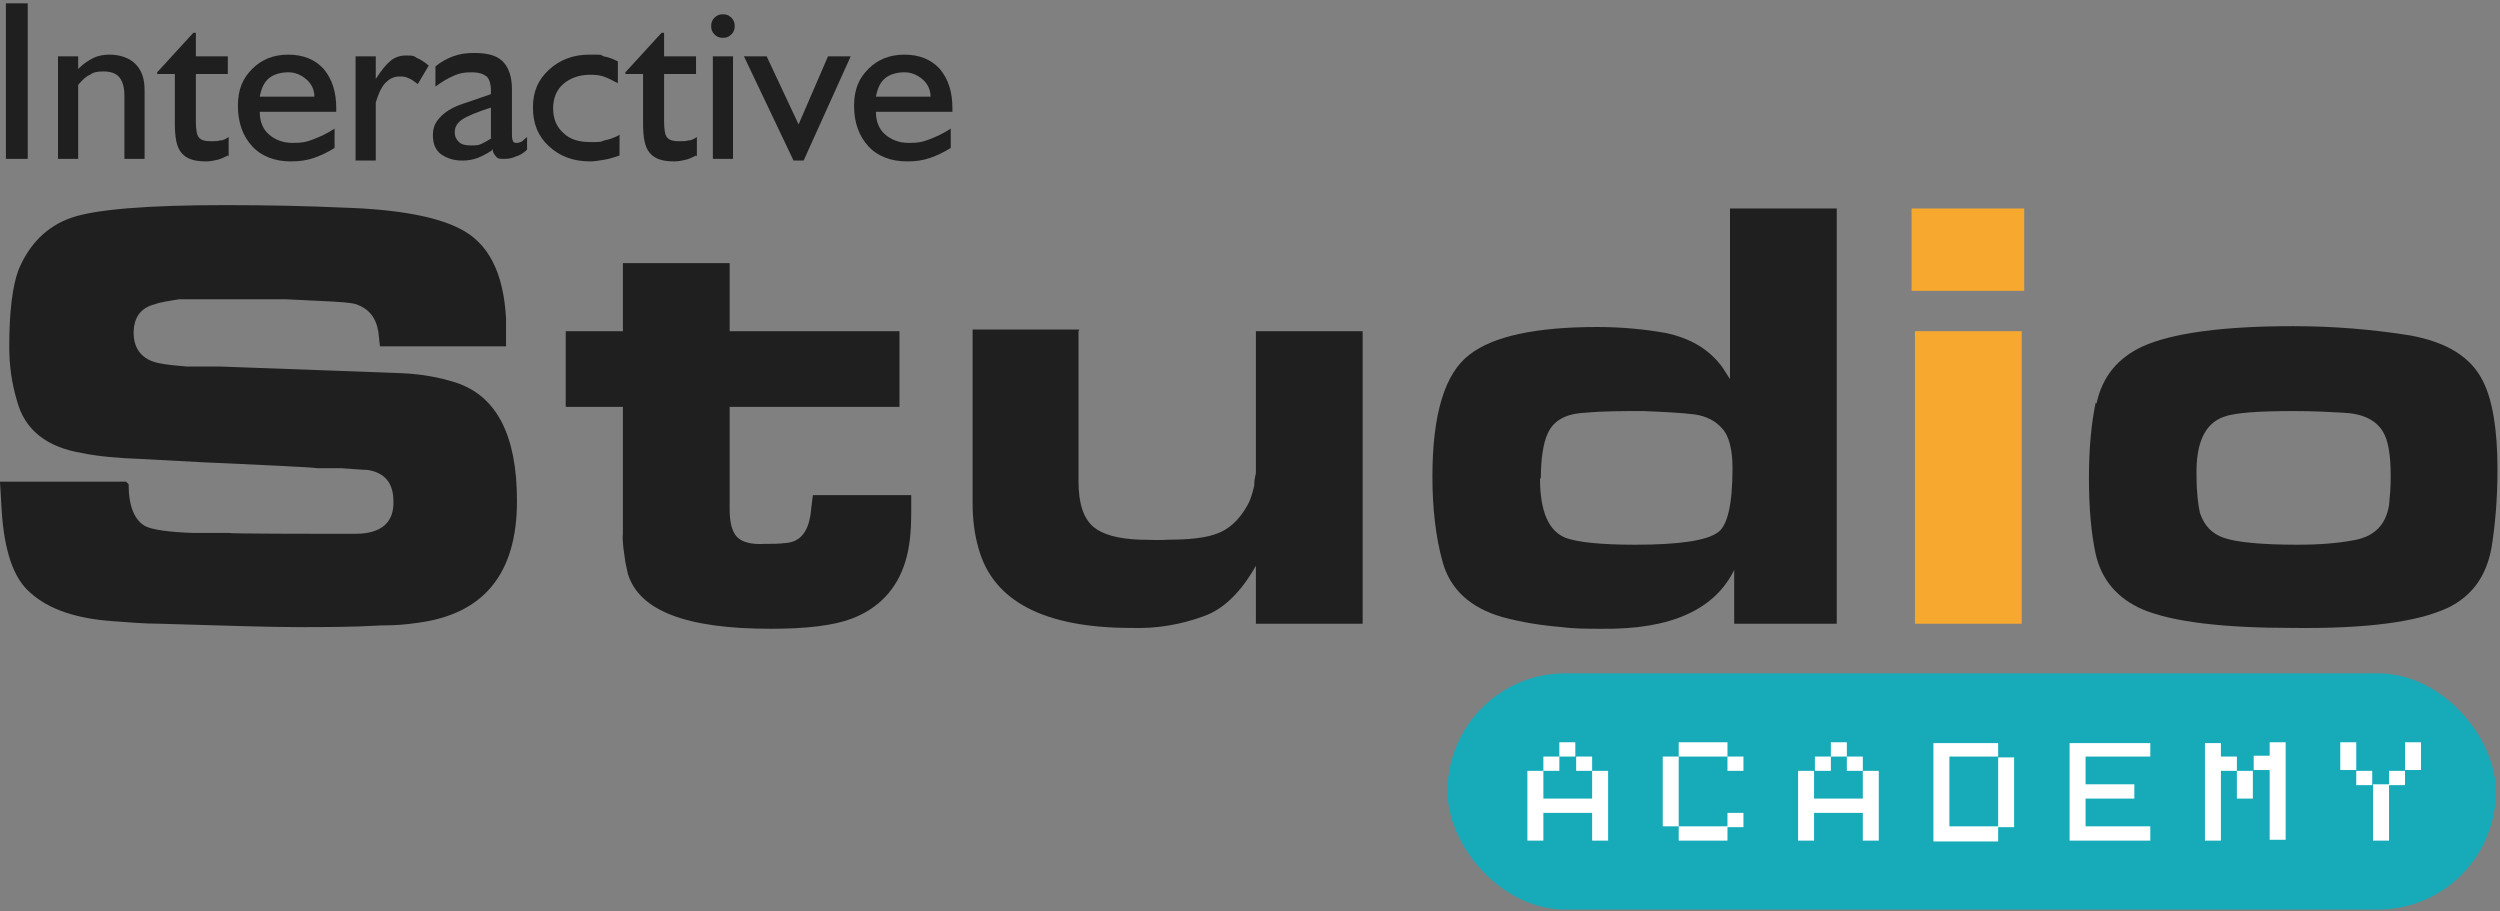
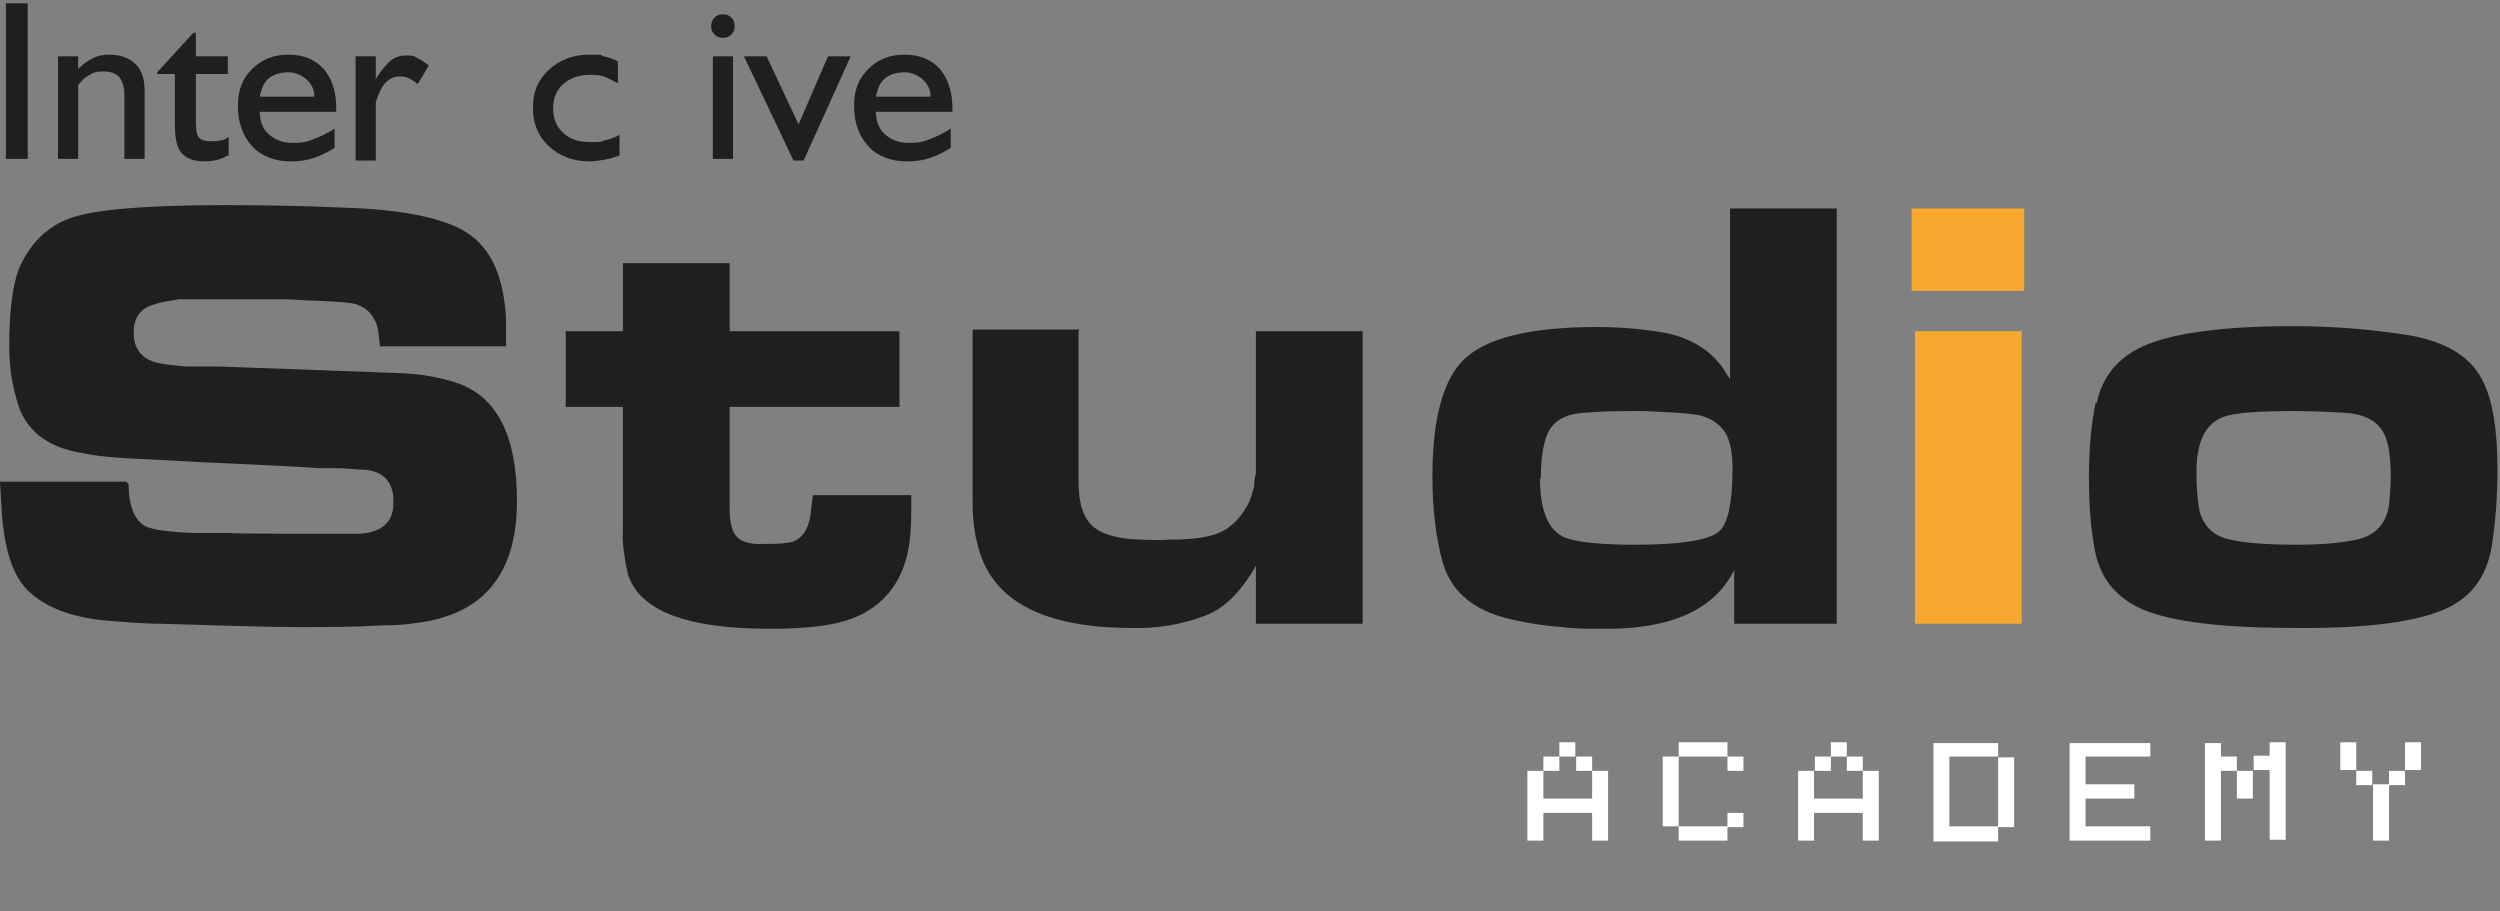
<svg xmlns="http://www.w3.org/2000/svg" id="Calque_1" data-name="Calque 1" version="1.1" viewBox="0 0 297.4 108.4">
  <rect x="0" y="0" width="297.4" height="108.4" fill="#808080" stroke="none" />
  <defs>
    <style>
      .cls-1 {
        fill: #17abba;
      }

      .cls-1, .cls-2, .cls-3, .cls-4 {
        stroke-width: 0px;
      }

      .cls-2 {
        fill: #1f1f1f;
      }

      .cls-3 {
        fill: #f7a92f;
      }

      .cls-4 {
        fill: #fff;
      }
    </style>
  </defs>
-   <rect class="cls-1" x="172.2" y="80.1" width="124.7" height="28.1" rx="14" ry="14" />
  <g>
    <path class="cls-2" d="M.7,18.9V.4h2.6v18.5H.7Z" />
    <path class="cls-2" d="M6.9,18.9V6.7h2.4v1.5c.6-.6,1.2-1,1.8-1.3.6-.3,1.3-.4,1.9-.4,1.3,0,2.4.4,3.1,1.1.8.8,1.1,1.8,1.1,3.2v8.1h-2.4v-7.5c0-1-.2-1.7-.6-2.2-.4-.5-1.1-.7-1.9-.7s-1.2.1-1.6.4c-.5.2-.9.6-1.4,1.2v8.8h-2.4Z" />
    <path class="cls-2" d="M27.1,18.5c-.4.2-.8.4-1.2.5-.4.1-.9.2-1.4.2-1.4,0-2.3-.3-2.9-1-.6-.7-.8-1.8-.8-3.6v-5.8h-2.1v-.2l4.3-4.7h.3v2.8h3.8v2.1h-3.8v5.6c0,1,.1,1.7.4,2,.3.3.7.4,1.4.4s.7,0,1.1-.1c.4,0,.7-.2,1-.4v2.3Z" />
    <path class="cls-2" d="M39.8,17.6c-.8.5-1.6.9-2.5,1.2-.9.3-1.7.4-2.7.4-1.9,0-3.5-.6-4.6-1.8-1.1-1.2-1.7-2.8-1.7-4.8s.6-3.3,1.7-4.4c1.1-1.1,2.5-1.7,4.3-1.7s3.2.6,4.2,1.7c1,1.2,1.5,2.7,1.5,4.7v.4h-9.1c0,1.2.4,2.1,1.1,2.7.7.6,1.6,1,2.8,1s1.6-.1,2.4-.4c.8-.3,1.7-.7,2.6-1.3v2.4ZM30.9,11.5h6.5c0-.9-.4-1.6-1-2.1-.6-.5-1.3-.8-2.1-.8s-1.7.2-2.3.7c-.6.5-.9,1.2-1.1,2.2Z" />
    <path class="cls-2" d="M42.3,18.9V6.7h2.4v2.7c.7-1.1,1.3-1.8,1.8-2.2.5-.4,1.1-.6,1.8-.6s.9,0,1.3.3c.5.2.9.5,1.4.9l-1.3,2.2c-.4-.3-.8-.6-1.1-.7-.4-.2-.7-.2-1.1-.2-.7,0-1.2.3-1.7.8-.5.6-.8,1.3-1.1,2.3v6.9h-2.4Z" />
-     <path class="cls-2" d="M58.5,17.9c-.6.4-1.2.7-1.7.9-.6.2-1.1.3-1.8.3-1.1,0-1.9-.3-2.6-.8-.6-.5-.9-1.2-.9-2.2s.3-1.6,1-2.3c.7-.7,1.7-1.2,3-1.6l2.9-1c0,0,0-.1,0-.2,0,0,0-.2,0-.3,0-.7-.2-1.3-.5-1.6-.4-.3-.9-.5-1.8-.5s-1.4.1-2.1.4c-.7.3-1.4.7-2.2,1.3v-2.4c.6-.5,1.3-.9,2.1-1.2s1.6-.4,2.5-.4c1.6,0,2.7.3,3.4,1,.7.7,1.1,1.8,1.1,3.3v5.2c0,.4,0,.7.1.9,0,.2.2.3.4.3s.3,0,.5-.1c.2,0,.4-.3.8-.6v1.5c-.4.4-.9.7-1.3.8-.4.2-.9.3-1.4.3s-.8,0-1-.3c-.2-.2-.4-.5-.4-.9ZM58.4,16.4v-3.6c-1.6.5-2.8,1-3.4,1.4-.6.4-.9.9-.9,1.5s.2.9.5,1.2c.3.3.8.4,1.4.4s.9,0,1.3-.2c.4-.2.8-.4,1.2-.7Z" />
    <path class="cls-2" d="M73.7,16v2.5c-.6.2-1.2.4-1.8.5-.6.1-1.2.2-1.7.2-2,0-3.6-.6-4.9-1.8-1.3-1.2-1.9-2.7-1.9-4.6s.6-3.3,1.9-4.5c1.3-1.2,2.9-1.8,4.8-1.8s1.2,0,1.7.2c.6.1,1.1.3,1.7.6v2.6c-.6-.3-1.1-.6-1.7-.8-.6-.2-1.1-.2-1.7-.2-1.2,0-2.3.4-3.1,1.1-.8.7-1.2,1.7-1.2,2.9s.4,2.2,1.2,2.9c.8.8,1.9,1.1,3.2,1.1s1.2,0,1.7-.2c.6-.1,1.1-.3,1.7-.6Z" />
-     <path class="cls-2" d="M82.8,18.5c-.4.2-.8.4-1.2.5-.4.1-.9.2-1.4.2-1.4,0-2.3-.3-2.9-1-.6-.7-.8-1.8-.8-3.6v-5.8h-2.1v-.2l4.3-4.7h.3v2.8h3.8v2.1h-3.8v5.6c0,1,.1,1.7.4,2,.3.3.7.4,1.4.4s.7,0,1.1-.1c.4,0,.7-.2,1-.4v2.3Z" />
    <path class="cls-2" d="M84.6,3.1c0-.4.1-.7.4-1,.3-.3.6-.4,1-.4s.7.1,1,.4c.3.3.4.6.4,1s-.1.7-.4,1-.6.4-1,.4-.7-.1-1-.4c-.3-.3-.4-.6-.4-1ZM84.8,18.9V6.7h2.4v12.2h-2.4Z" />
    <path class="cls-2" d="M94.4,19.1l-5.9-12.4h2.7l3.8,8.1,3.5-8.1h2.7l-5.6,12.4h-1.1Z" />
    <path class="cls-2" d="M113.1,17.6c-.8.5-1.6.9-2.5,1.2-.9.3-1.7.4-2.7.4-1.9,0-3.5-.6-4.6-1.8-1.1-1.2-1.7-2.8-1.7-4.8s.6-3.3,1.7-4.4c1.1-1.1,2.5-1.7,4.3-1.7s3.2.6,4.2,1.7c1,1.2,1.5,2.7,1.5,4.7v.4h-9.1c0,1.2.4,2.1,1.1,2.7.7.6,1.6,1,2.8,1s1.6-.1,2.4-.4c.8-.3,1.7-.7,2.6-1.3v2.4ZM104.2,11.5h6.5c0-.9-.4-1.6-1-2.1-.6-.5-1.3-.8-2.1-.8s-1.7.2-2.3.7c-.6.5-.9,1.2-1.1,2.2Z" />
  </g>
  <path class="cls-2" d="M15.3,57.6c0,2.6.7,4.3,2,5,.8.4,2.7.7,5.7.8h4.3c0,.1,11,.1,11,.1h4c3.1,0,4.6-1.4,4.5-3.9,0-2.2-1.1-3.4-3.1-3.7-.5,0-1.6-.1-3-.2h-3c0-.1-9-.5-9-.5l-4.4-.2-7.5-.4c-2.7-.1-5.1-.3-7-.7-4.3-.7-6.9-2.8-7.8-6.3-.6-2-.9-4.1-.9-6.4,0-4.2.4-7.2,1.1-9.1,1.3-3.1,3.4-5.2,6.3-6.2,2.9-1,9-1.5,18.3-1.5,5,0,9.7.1,14.1.3,6.5.2,11.1,1.1,13.8,2.5,3.4,1.7,5.2,5.2,5.5,10.7v3.3h-15l-.2-1.8c-.3-1.7-1.2-2.7-2.6-3.2-.6-.2-2-.3-4.3-.4l-4.1-.2h-12.7c-1.1.2-2.1.3-2.9.6-1.6.4-2.5,1.5-2.5,3.4,0,1.9,1,3.2,3,3.6,1,.2,2.1.3,3.3.4h3.9c0,0,13.8.5,13.8.5l8,.3c2.3.1,4.4.5,6.3,1.1,4.9,1.6,7.3,6.3,7.3,14.1,0,8.7-4,13.5-11.9,14.5-1.3.2-2.7.3-4.3.3-3.3.2-6.6.2-10,.2-3.6,0-9-.2-16.2-.4-2.1,0-4-.2-5.6-.3-4.4-.3-7.7-1.4-9.9-3.4-2-1.7-3.1-5-3.4-9.8l-.2-3.4h15Z" />
  <path class="cls-2" d="M74.1,39.4v-8.1h12.7v8.1h20.2v9h-20.2v12.2c0,1.6.3,2.7.9,3.3.6.6,1.7.9,3.3.8.9,0,1.7,0,2.4-.1,1.9-.1,2.9-1.5,3.1-4.1l.2-1.6h11.7v2c0,2.4-.2,4.3-.7,5.9-1,3.3-3.2,5.6-6.4,6.8-2.1.8-5.3,1.2-9.6,1.2-10,0-15.6-2.1-17-6.5l-.3-1.4c-.2-1.4-.4-2.6-.3-3.4v-15.1h-6.8v-9h6.8Z" />
  <path class="cls-2" d="M128.3,39.4v17.9c0,2.6.6,4.4,1.8,5.4,1.1.9,2.9,1.4,5.5,1.5,1.2,0,2.3.1,3.4,0,2.4,0,4.2-.2,5.4-.6,1.7-.5,3-1.7,4-3.5.4-.7.6-1.5.8-2.3,0-.6.1-1.1.2-1.5v-16.9h12.7v34.8h-12.7v-6.9c-1.8,3.2-3.9,5.2-6.2,6-2.7,1-5.6,1.5-8.6,1.4-10.4,0-16.5-3.2-18.2-9.5-.5-1.7-.7-3.5-.7-5.4v-20.6h12.7Z" />
  <path class="cls-2" d="M205.8,24.8h12.7v49.4h-12.2v-6.4c-2.3,4.7-7.5,7.1-15.7,7-1.7,0-3.3,0-4.8-.2-2.5-.2-4.9-.6-7.1-1.2-3.8-1.1-6.2-3.3-7.1-6.6-.8-2.9-1.2-6.3-1.2-10.1,0-7.5,1.5-12.3,4.4-14.5,2.8-2.2,7.9-3.3,15.2-3.3,3.1,0,5.8.3,8.1.7,2.9.6,5.2,1.9,6.8,4.1l.9,1.4v-20.2ZM183.2,56.9c0,3.9,1,6.3,3.1,7.1,1.4.5,4.1.8,8.2.8,5.3,0,8.6-.5,9.9-1.5,1.1-.8,1.7-3.3,1.7-7.6,0-2.2-.4-3.9-1.3-4.8-.7-.8-1.8-1.4-3.2-1.6-1.6-.2-3.7-.3-6.1-.4-2.5,0-4.8,0-6.9.2-2.3.1-3.8.9-4.5,2.5-.5,1.1-.8,2.9-.8,5.3Z" />
  <path class="cls-3" d="M240.8,24.8v9.8h-13.4v-9.8h13.4ZM240.5,39.4v34.8h-12.7v-34.8h12.7Z" />
  <path class="cls-2" d="M249.4,48c.7-3.2,2.5-5.4,5.5-6.8,3.6-1.6,9.6-2.4,17.9-2.4,4.9,0,9.5.4,13.9,1.1,4.4.8,7.3,2.6,8.7,5.5,1.1,2.2,1.7,5.7,1.7,10.4,0,3.7-.3,6.8-.7,9.3-.6,3.4-2.3,5.8-5.2,7.2-3.6,1.7-9.7,2.5-18.4,2.4-8.3,0-14.3-.7-17.9-2.2-3-1.3-4.9-3.5-5.6-6.6-.5-2.3-.8-5.3-.8-9s.3-6.6.8-9ZM261.3,56.6c0,2,.2,3.5.4,4.4.5,1.5,1.4,2.5,2.9,3,1.5.5,4.4.8,8.7.8,2.7,0,4.9-.2,6.5-.5,2.6-.4,4-1.8,4.4-4.2.1-1,.2-2.1.2-3.4,0-2.6-.3-4.3-.9-5.3-.8-1.4-2.4-2.2-4.7-2.3-1.7-.1-3.6-.2-5.9-.2-4.3,0-7.1.2-8.4.7-2.2.8-3.3,3.1-3.2,7Z" />
  <g>
    <path class="cls-4" d="M183.6,91.7v3.3h5.8v-3.3h1.9v8.3h-1.9v-3.3h-5.8v3.3h-1.9v-8.3h1.9ZM185.5,90v1.7h-1.9v-1.7h1.9ZM187.4,88.3v1.7h-1.9v-1.7h1.9ZM189.4,90v1.7h-1.9v-1.7h1.9Z" />
    <path class="cls-4" d="M199.7,90v8.3h-1.9v-8.3h1.9ZM205.5,88.3v1.7h-5.8v-1.7h5.8ZM205.5,98.3v1.7h-5.8v-1.7h5.8ZM207.4,90v1.7h-1.9v-1.7h1.9ZM207.4,96.7v1.7h-1.9v-1.7h1.9Z" />
    <path class="cls-4" d="M215.8,91.7v3.3h5.8v-3.3h1.9v8.3h-1.9v-3.3h-5.8v3.3h-1.9v-8.3h1.9ZM217.8,90v1.7h-1.9v-1.7h1.9ZM219.7,88.3v1.7h-1.9v-1.7h1.9ZM221.6,90v1.7h-1.9v-1.7h1.9Z" />
    <path class="cls-4" d="M230,100v-11.6h7.7v1.7h1.9v8.3h-1.9v1.7h-7.7ZM237.7,98.3v-8.3h-5.8v8.3h5.8Z" />
    <path class="cls-4" d="M255.8,88.3v1.7h-7.7v3.3h5.8v1.7h-5.8v3.3h7.7v1.7h-9.6v-11.6h9.6Z" />
    <path class="cls-4" d="M264.2,88.3v1.7h1.9v1.7h-1.9v8.3h-1.9v-11.6h1.9ZM266.1,91.7v3.3h1.9v-3.3h-1.9ZM270,88.3h1.9v11.6h-1.9v-8.3h-1.9v-1.7h1.9v-1.7Z" />
    <path class="cls-4" d="M280.3,88.3v3.3h-1.9v-3.3h1.9ZM282.2,91.7v1.7h-1.9v-1.7h1.9ZM284.2,93.3v6.7h-1.9v-6.7h1.9ZM286.1,91.7v1.7h-1.9v-1.7h1.9ZM288,88.3v3.3h-1.9v-3.3h1.9Z" />
  </g>
</svg>